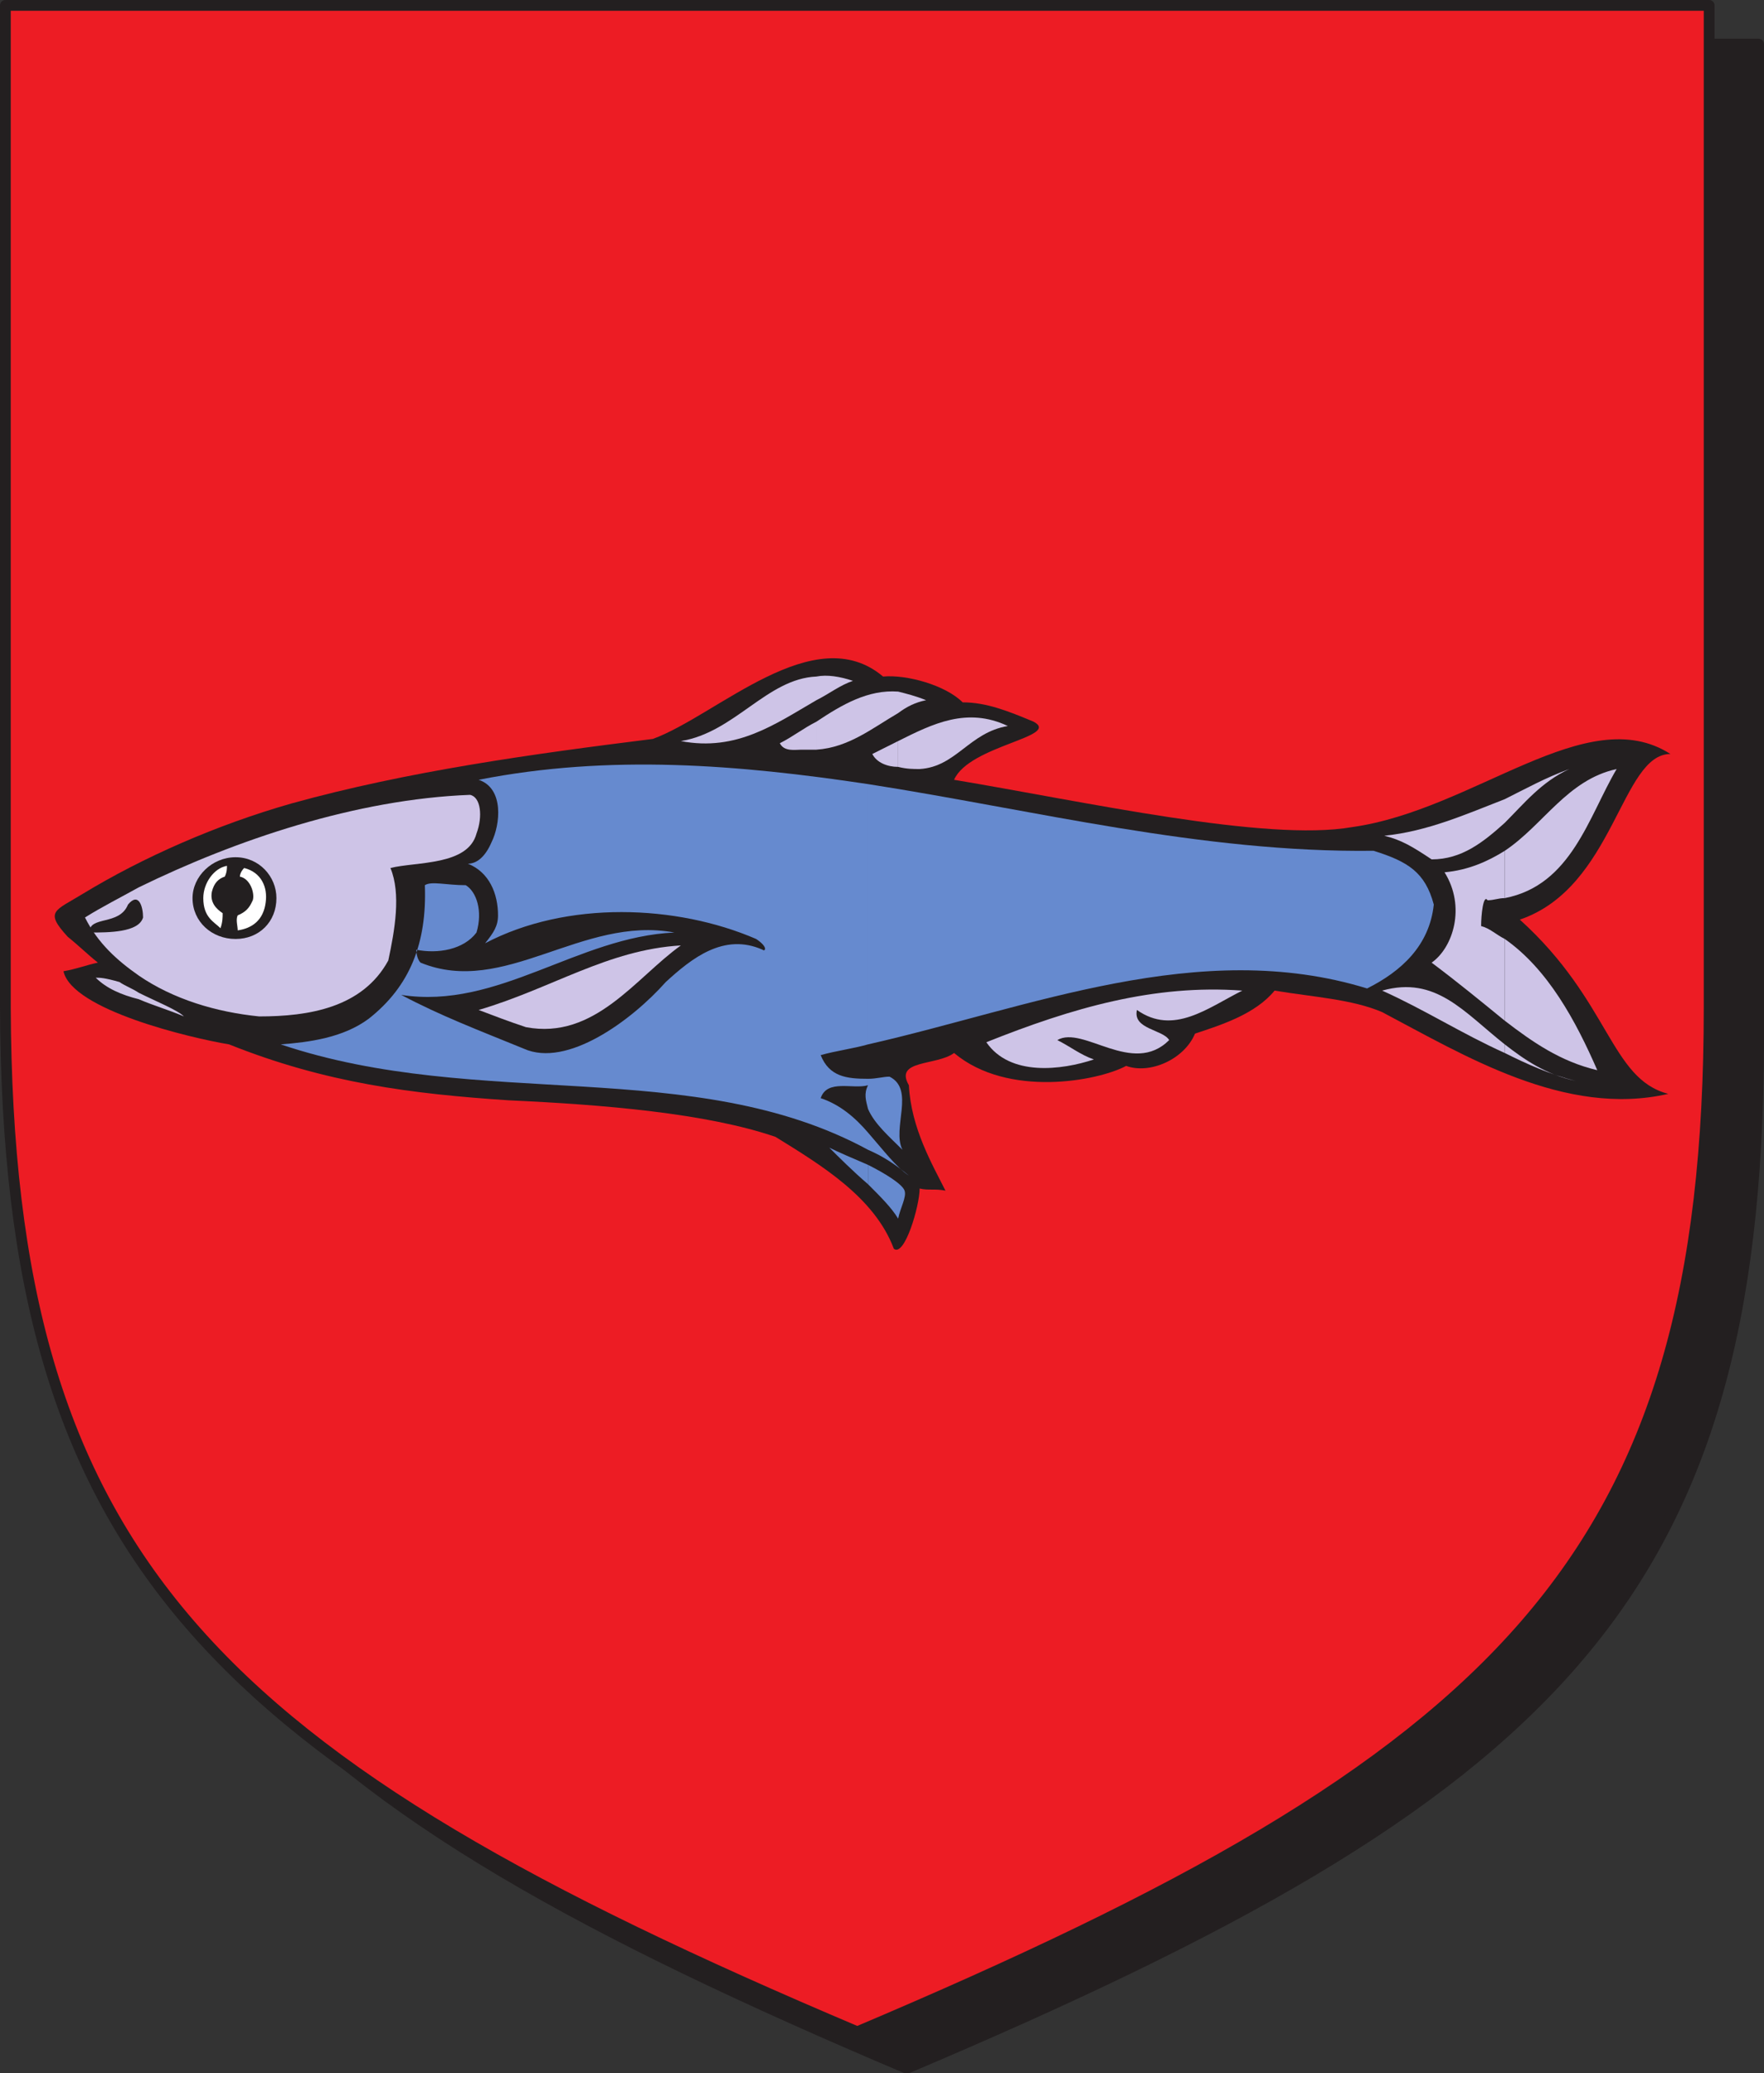
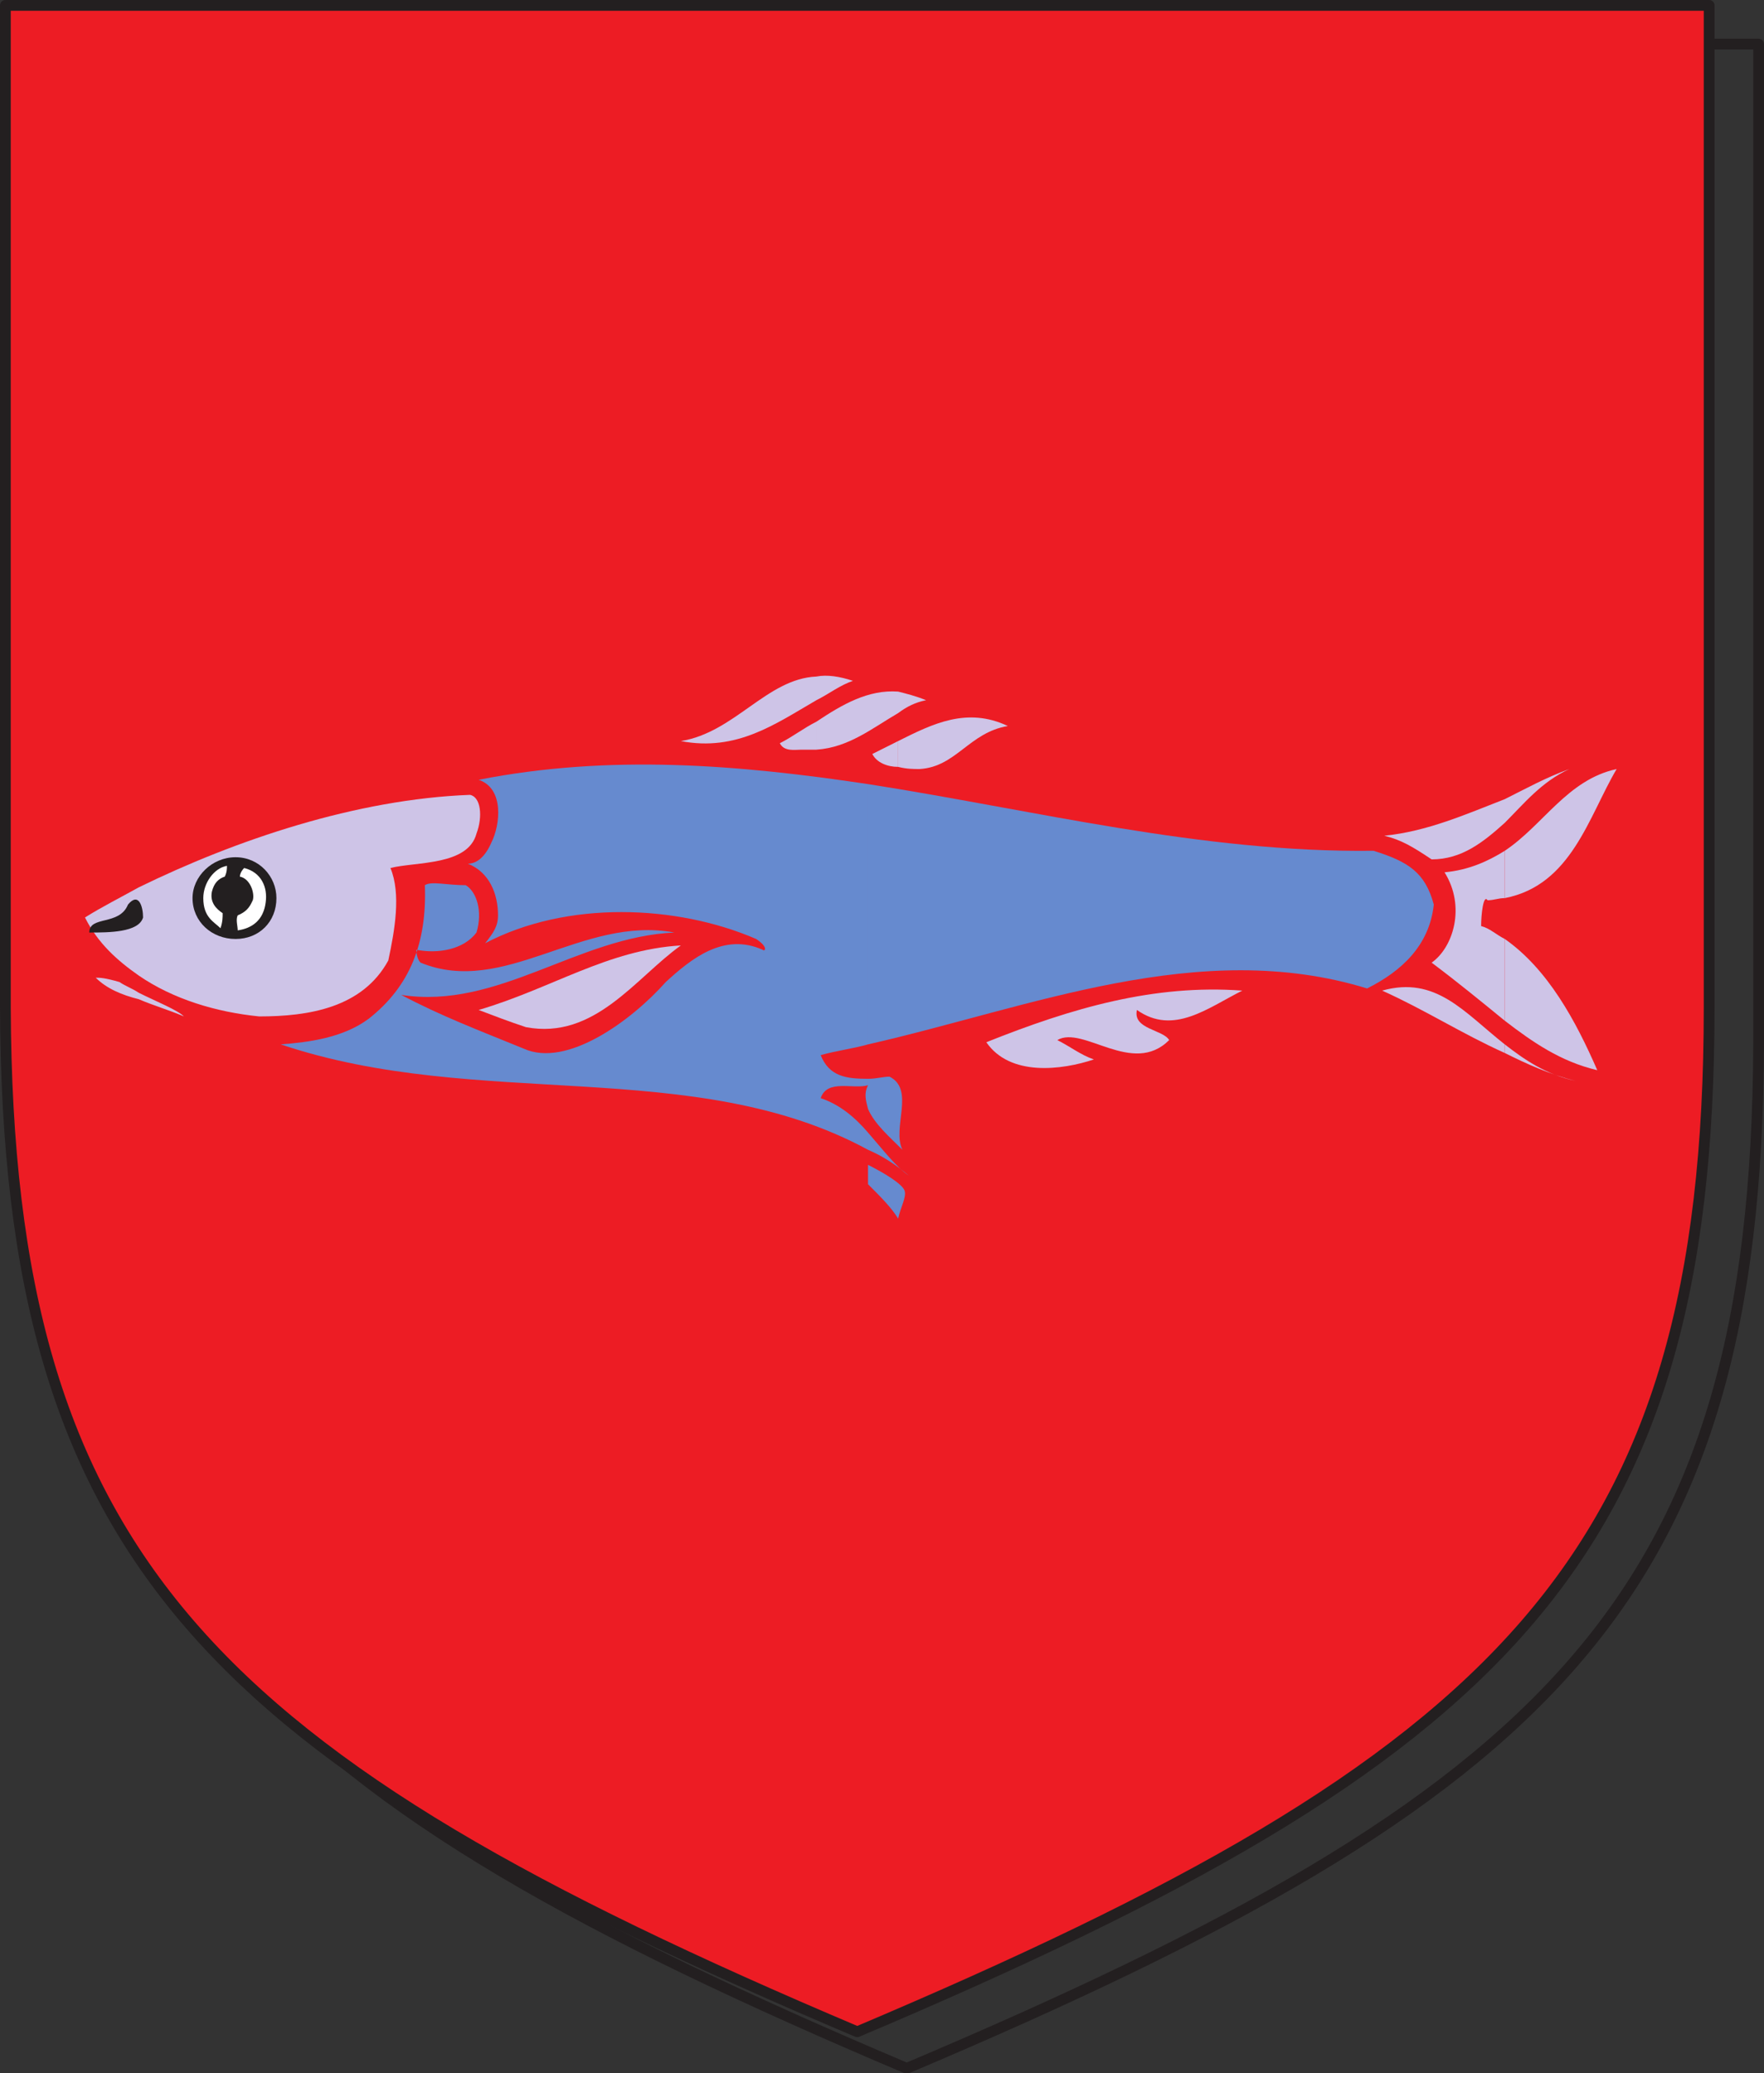
<svg xmlns="http://www.w3.org/2000/svg" width="615" height="722.852">
  <rect width="100%" height="100%" fill="#333333" stroke="none" />
-   <path fill="#231f20" fill-rule="evenodd" d="M316.125 721.125c225-95.25 296.25-163.5 297-357V15.375h-594v348.75c0 193.5 72 261.75 297 357" />
  <path fill="none" stroke="#231f20" stroke-linecap="round" stroke-linejoin="round" stroke-miterlimit="10" stroke-width="3.75" d="M316.125 721.125c225-95.25 296.25-163.5 297-357V15.375h-594v348.75c0 193.5 72 261.75 297 357zm0 0" />
  <path fill="#ed1c24" fill-rule="evenodd" d="M298.875 708.375c225-95.25 297-164.25 297-357V1.875h-594v349.5c.75 192.75 72 261.75 297 357" />
  <path fill="none" stroke="#231f20" stroke-linecap="round" stroke-linejoin="round" stroke-miterlimit="10" stroke-width="3.75" d="M298.875 708.375c225-95.25 297-164.25 297-357V1.875h-594v349.5c.75 192.75 72 261.75 297 357zm0 0" />
-   <path fill="#231f20" fill-rule="evenodd" d="M311.625 435.375c3.75 3 9-15 9-21 3 .75 5.25 0 9 .75-4.5-9-12-21.75-12.75-36.75-5.25-9 9.75-6.75 15.75-11.25 18.75 15.75 50.25 9.75 60 4.5 8.25 3 20.25-2.25 24-11.25 9-3 21-6.75 27.75-15 13.5 2.25 27 3 37.5 7.5 28.5 15 63.75 36.75 99.75 28.5-20.25-5.25-20.25-32.25-51.75-60.75 33-11.25 35.25-57.75 52.5-57.75-29.25-18.75-68.25 19.5-111 25.5-30 5.25-93.75-9-138.75-16.5 5.25-12 37.5-15 27.75-20.25-9-3.75-16.5-6.75-24.75-6.75-6-6-19.5-9.75-27.75-9-24-20.25-57.75 13.5-80.25 21.75-42 5.25-85.5 11.25-126 22.5-26.25 7.5-51.75 18.75-72.75 31.5-9.75 6-13.5 6-5.25 15 3.75 3 6.75 6 10.5 9-3.75.75-7.5 2.25-12 3 3 13.5 44.25 23.25 57.75 25.5 33.75 13.5 63.75 17.25 97.5 19.5 33 1.5 69 4.5 93 12.75 15.75 9.75 34.5 21 41.25 39" />
  <path fill="#668acf" fill-rule="evenodd" d="M302.625 406.125v6.75c4.5 4.5 8.25 8.25 10.5 12 .75-3.75 3-7.5 2.25-9.75s-6.75-6-12.75-9m0-11.25v6c5.25 2.25 9.75 5.25 14.25 9-4.5-3-9-9-14.25-15m0-18.75v10.5c2.25 5.25 7.5 9.75 12 14.25-3.75-7.5 4.5-21-4.5-25.5-2.25 0-4.5.75-7.5.75m0-102.75v90.75c56.25-12.75 115.5-37.5 174-19.5 12-6 21.75-15 23.25-29.25-3-11.25-9-15-21-18.75-60 .75-118.5-14.25-176.25-23.25m0 90.75v-90.75c-45-6.75-90-10.5-135.75-1.5 9 3 7.5 15.75 4.5 21.75-2.25 5.25-5.25 7.5-8.25 7.5 7.5 3 10.5 10.5 10.5 18 0 3.75-1.5 6-4.5 9.75 28.5-15 66.75-13.5 94.5-1.5 4.5 3 3 4.5 2.25 3.75-13.5-6-24.75 3-33.75 11.25-12 13.5-34.5 30-49.5 23.25-16.5-6.75-28.5-11.25-42.75-18.75 33.75 5.25 61.5-20.25 95.25-21.75-32.25-6-59.25 22.5-88.5 10.5-1.5-1.5-1.5-4.5-1.5-4.5 7.5 1.5 16.5 0 21-6 2.25-7.5 0-14.25-3.75-16.5-6.75 0-12-1.5-14.25 0 .75 20.25-5.25 35.25-19.5 46.5-9 6.75-21 8.25-30.75 9 69 23.25 144 3.75 204.75 36.75v-6c-4.5-5.25-9.75-9.75-16.5-12 2.25-6.75 11.25-3 16.5-4.5-1.5 3-.75 5.25 0 8.25v-10.5c-7.5 0-13.5-.75-16.5-8.25 5.25-1.5 11.25-2.25 16.5-3.75" />
-   <path fill="#668acf" fill-rule="evenodd" d="M302.625 412.875v-6.75c-5.25-2.25-10.5-4.5-13.5-6 3 3 8.25 8.25 13.5 12.75" />
  <path fill="#cec4e7" fill-rule="evenodd" d="M183.375 358.125c24 4.5 38.25-17.25 54-28.5-25.5 1.5-45 15-70.5 22.5 6 2.25 9.75 3.75 16.5 6m341.25 6v3c7.5 3.75 15.75 7.5 24.75 9.75-10.5-2.25-18-7.5-24.75-12.75m0-36.75v28.5c9.75 7.5 19.5 14.25 32.25 17.25-7.5-17.25-17.25-35.25-32.25-45.75m0-30.75v16.5c23.25-4.5 29.25-28.5 39-45-17.25 3.75-25.5 19.5-39 28.5m0-18v8.25c6.75-6.75 12.75-14.25 22.5-18.75-8.25 3-15 6.75-22.5 10.5m0 8.25v-8.25c-13.5 5.25-27 11.25-42 12.75 6 1.5 9.75 3.75 16.5 8.25 10.5 0 18-6 25.5-12.75" />
  <path fill="#cec4e7" fill-rule="evenodd" d="M524.625 313.125v-16.5c-6 3.75-12.75 6.75-21 7.5 7.5 12 3 26.25-4.5 31.5 9 6.75 17.25 13.5 25.5 20.25v-28.5c-3-1.5-5.25-3.75-8.25-4.5 0-3.75.75-11.25 2.25-9 2.25 0 3.75-.75 6-.75m0 54v-3c-14.25-11.25-24-24-42.75-18.75 15 6.75 27.75 15 42.75 21.75m-211.5-108.75v9c3 .75 5.25.75 7.5.75 12.75-.75 17.25-12.75 30.75-15-14.25-6.75-26.25-.75-38.25 5.25m0-17.25v7.5c3-2.25 6-3.75 9.75-4.5-3.75-1.5-6.75-2.25-9.75-3m68.25 128.25c-4.5-1.5-8.25-4.5-12.75-6.75 9-5.25 26.25 12.75 39 0-2.25-3.75-12.75-3.75-11.25-10.5 12.75 9 24.75-.75 36.75-6.75-30.75-2.25-59.25 6-89.25 18 8.25 12 26.25 9.75 37.5 6m-68.25-120.75v-7.5c-10.5-.75-19.5 4.5-28.5 10.5v9.75c11.25-.75 19.5-7.5 28.5-12.75" />
  <path fill="#cec4e7" fill-rule="evenodd" d="M313.125 267.375v-9l-9 4.5c1.5 3 5.25 4.5 9 4.5m-28.5-31.5v8.25c4.5-2.25 8.25-5.25 12.75-6.75-4.5-1.5-9-2.25-12.75-1.5m0 8.25v-8.25c-17.25.75-28.5 19.5-47.25 22.5 19.5 3.75 33-6 47.25-14.25m0 17.25v-9.75c-4.5 2.25-8.25 5.25-12.75 7.5 1.5 3 5.25 2.25 7.5 2.25h5.25m-236.25 84.75v2.25c5.25 2.25 10.5 3.75 15.75 6-2.25-2.25-9.75-5.25-15.75-8.25m0-36.75v30.75c12 8.25 27 12.75 42 14.25 17.25 0 36-3 45-19.5 2.25-10.5 4.5-23.25.75-32.25 9-2.25 27-.75 30-12 2.25-6 1.5-12.75-2.25-13.5-39.75 1.5-81.75 15.75-115.5 32.25m0 30.75v-30.75c-6.75 3.75-12.75 6.75-18.75 10.5 4.5 9 11.25 15 18.75 20.25m0 8.25v-2.25c-2.25-1.5-4.5-2.25-6.75-3.75-5.25-1.5-6.75-1.5-8.25-1.5 3.75 3.75 9 6 15 7.5" />
  <path fill="#231f20" fill-rule="evenodd" d="M82.125 298.875c8.25 0 14.25 6.75 14.25 14.25 0 8.25-6 14.25-14.25 14.25s-15-6-15-14.25c0-7.5 6.75-14.25 15-14.25m-51 26.25c6.75 0 17.25 0 18.75-5.25 0-3.75-1.5-9-5.25-4.5-3 7.5-13.5 3.75-13.5 9.75" />
  <path fill="#fff" fill-rule="evenodd" d="M82.875 324.375c5.25-.75 9-3.75 9.75-9.75.75-5.25-1.5-10.5-7.5-12-1.5 1.5-1.5 3-1.5 3 3.75.75 5.25 6 4.5 8.25-.75 1.5-1.5 3.75-5.25 5.25-.75 1.5 0 3.75 0 5.25m-6-.75c.75-2.25.75-3.75.75-5.25-2.25-1.5-4.5-3.75-3.75-7.5.75-3 2.25-4.5 4.5-5.25.75-1.5.75-3 .75-3.75-4.5.75-8.25 6-8.25 11.25 0 6.75 3.75 8.25 6 10.5" />
</svg>